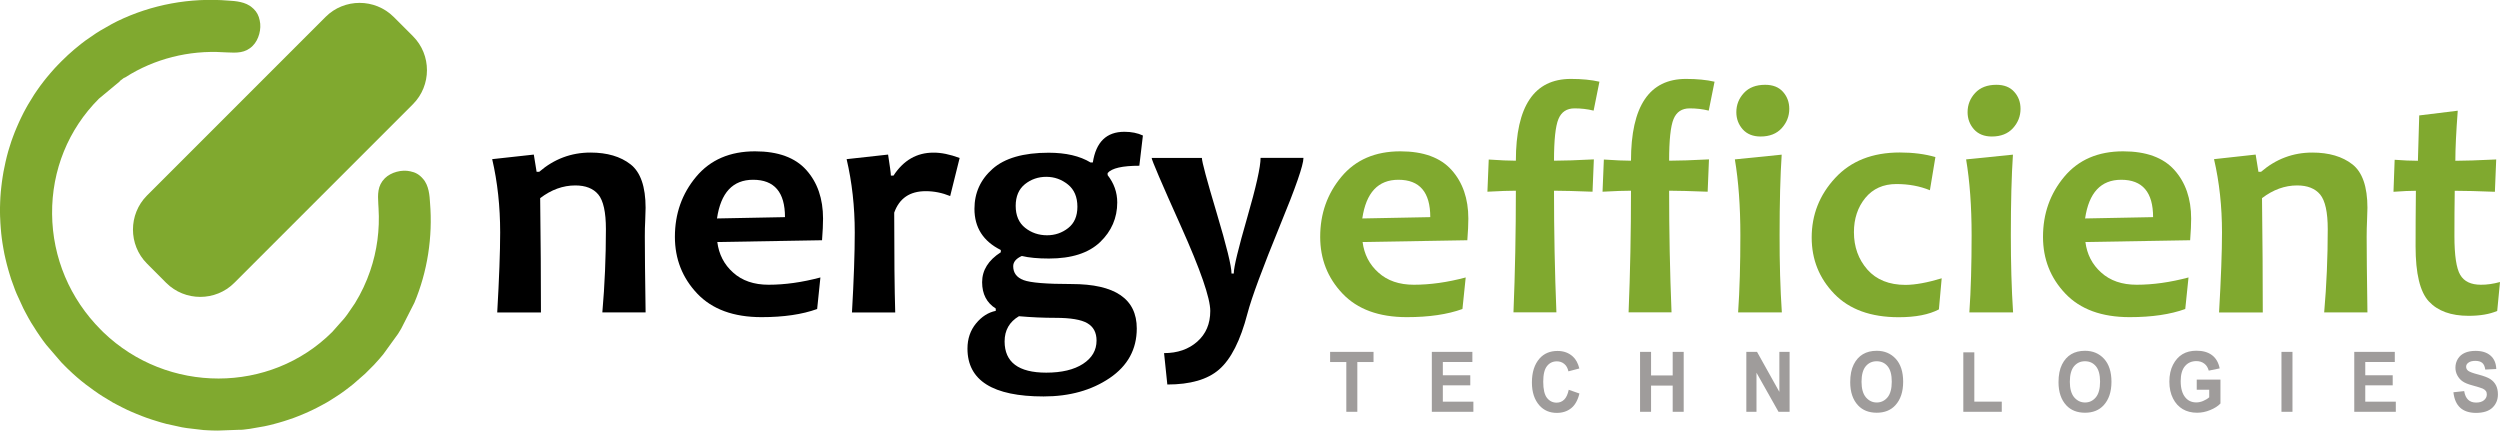
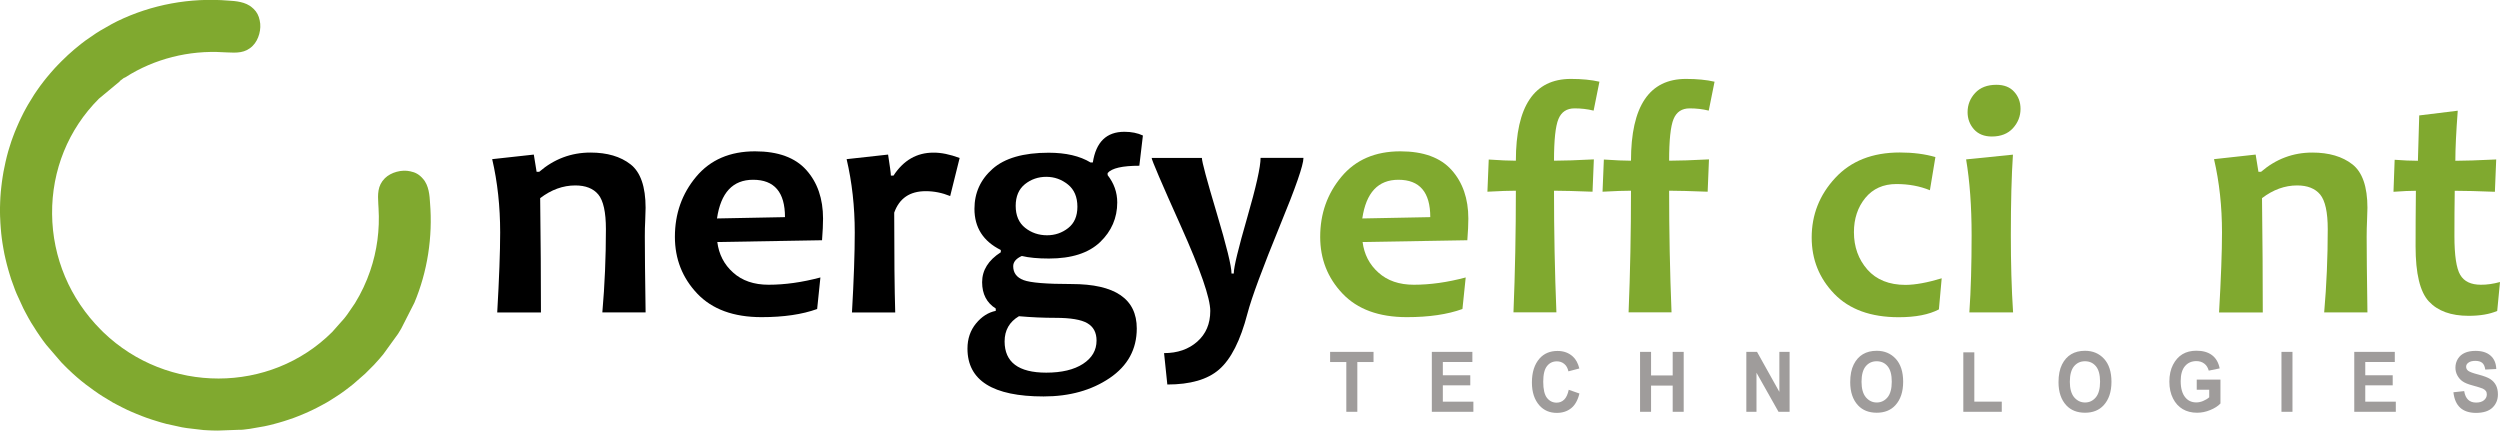
<svg xmlns="http://www.w3.org/2000/svg" version="1.1" id="Layer_1" x="0px" y="0px" viewBox="0 0 322.49 55.57" style="enable-background:new 0 0 322.49 55.57;" xml:space="preserve">
  <style type="text/css">
	.st0{fill:#80A92F;}
	.st1{fill:#9F9C9B;}
</style>
  <g>
    <path d="M83.28,40.3H77.7c0.31-3.54,0.46-7.12,0.46-10.74c0-2.2-0.33-3.68-0.98-4.47c-0.65-0.78-1.64-1.17-2.97-1.17   c-1.59,0-3.1,0.55-4.53,1.64c0.07,5.45,0.1,10.37,0.1,14.75h-5.64c0.25-4.38,0.38-7.82,0.38-10.32c0-3.34-0.34-6.5-1.03-9.46   l5.37-0.59l0.36,2.22h0.34c1.92-1.65,4.12-2.48,6.61-2.48c2.15,0,3.88,0.51,5.17,1.52c1.29,1.01,1.94,2.88,1.94,5.61   c0,0.41-0.02,0.95-0.05,1.63c-0.04,0.68-0.05,1.37-0.05,2.09C83.18,32.42,83.21,35.68,83.28,40.3z" />
    <path d="M106.17,28.2c0,0.71-0.04,1.64-0.13,2.79l-13.51,0.23c0.2,1.58,0.87,2.9,2.04,3.94c1.16,1.05,2.69,1.57,4.57,1.57   c2.1,0,4.33-0.31,6.69-0.94l-0.42,4.07c-1.93,0.7-4.32,1.05-7.17,1.05c-3.61,0-6.37-1.01-8.3-3.04c-1.92-2.03-2.88-4.47-2.88-7.32   c0-2.98,0.91-5.56,2.74-7.75s4.36-3.28,7.6-3.28c2.96,0,5.17,0.8,6.61,2.41S106.17,25.63,106.17,28.2z M101.26,28.01   c0-3.22-1.37-4.82-4.11-4.82c-2.62,0-4.17,1.66-4.66,4.99L101.26,28.01z" />
    <path d="M123.79,20.38l-1.22,4.91c-1.04-0.42-2.08-0.63-3.15-0.63c-2.06,0-3.41,0.92-4.07,2.77c0,5.58,0.04,9.87,0.13,12.88h-5.58   c0.24-4.21,0.36-7.65,0.36-10.32c0-3.33-0.35-6.48-1.05-9.46l5.35-0.59c0.24,1.54,0.36,2.44,0.36,2.71h0.34   c1.29-1.97,3-2.96,5.14-2.96C121.4,19.68,122.53,19.91,123.79,20.38z" />
    <path d="M147.43,17.48l-0.46,3.9c-2.18,0-3.55,0.31-4.09,0.94v0.27c0.82,1.05,1.24,2.22,1.24,3.52c0,2-0.74,3.71-2.21,5.12   c-1.48,1.41-3.67,2.12-6.6,2.12c-1.43,0-2.59-0.11-3.5-0.33c-0.74,0.33-1.11,0.78-1.11,1.32c0,0.85,0.44,1.45,1.33,1.79   c0.89,0.34,2.95,0.51,6.2,0.51c5.61,0,8.41,1.91,8.41,5.73c0,2.69-1.17,4.82-3.5,6.4c-2.34,1.58-5.17,2.37-8.52,2.37   c-6.55,0-9.82-2.06-9.82-6.17c0-1.27,0.37-2.35,1.1-3.24c0.73-0.89,1.58-1.43,2.55-1.63V39.8c-1.17-0.74-1.76-1.87-1.76-3.4   c0-1.54,0.8-2.83,2.41-3.86v-0.29c-2.27-1.13-3.4-2.9-3.4-5.31c0-2.06,0.78-3.78,2.34-5.16c1.56-1.38,3.97-2.08,7.23-2.08   c2.22,0,4.03,0.42,5.41,1.26h0.29c0.41-2.64,1.76-3.96,4.07-3.96C145.95,17,146.75,17.16,147.43,17.48z M141.45,43.93   c0-1.04-0.4-1.78-1.19-2.24c-0.79-0.46-2.15-0.69-4.08-0.69c-1.57,0-3.15-0.07-4.74-0.21c-1.23,0.73-1.85,1.81-1.85,3.25   c0,2.68,1.79,4.03,5.37,4.03c2,0,3.58-0.38,4.74-1.13C140.87,46.18,141.45,45.18,141.45,43.93z M138.98,26.67   c0-1.26-0.41-2.22-1.22-2.87s-1.74-0.99-2.79-0.99c-1.05,0-1.97,0.32-2.76,0.95c-0.79,0.64-1.19,1.57-1.19,2.8   c0,1.24,0.41,2.19,1.22,2.83c0.81,0.64,1.75,0.96,2.83,0.96c1.02,0,1.93-0.31,2.72-0.93C138.58,28.8,138.98,27.89,138.98,26.67z" />
    <path d="M168.14,20.38c0,0.91-1,3.79-3,8.64c-2.28,5.58-3.69,9.38-4.22,11.41c-0.91,3.5-2.13,5.91-3.67,7.24   c-1.48,1.29-3.71,1.93-6.67,1.93l-0.42-4.05c1.73,0,3.16-0.49,4.28-1.48c1.12-0.99,1.68-2.3,1.68-3.96c0-1.66-1.26-5.3-3.78-10.92   c-2.52-5.61-3.78-8.56-3.78-8.82h6.48c0,0.49,0.64,2.86,1.91,7.11c1.27,4.25,1.91,6.85,1.91,7.8h0.29c0-0.81,0.58-3.21,1.73-7.19   c1.15-3.98,1.73-6.56,1.73-7.73H168.14z" />
    <path class="st0" d="M189.41,28.2c0,0.71-0.04,1.64-0.13,2.79l-13.51,0.23c0.2,1.58,0.87,2.9,2.04,3.94   c1.16,1.05,2.68,1.57,4.57,1.57c2.1,0,4.33-0.31,6.69-0.94l-0.42,4.07c-1.93,0.7-4.32,1.05-7.17,1.05c-3.61,0-6.37-1.01-8.3-3.04   s-2.88-4.47-2.88-7.32c0-2.98,0.91-5.56,2.74-7.75s4.36-3.28,7.6-3.28c2.96,0,5.17,0.8,6.61,2.41   C188.69,23.54,189.41,25.63,189.41,28.2z M184.5,28.01c0-3.22-1.37-4.82-4.11-4.82c-2.62,0-4.17,1.66-4.66,4.99L184.5,28.01z" />
    <path class="st0" d="M206.32,10.54l-0.75,3.73c-0.8-0.2-1.62-0.29-2.46-0.29c-1.01,0-1.7,0.46-2.08,1.38   c-0.38,0.92-0.57,2.71-0.57,5.37c1.24,0,2.96-0.06,5.14-0.17l-0.17,4.17c-2.18-0.08-3.84-0.13-4.97-0.13   c0,5.27,0.1,10.5,0.31,15.69h-5.54c0.21-5.12,0.31-10.35,0.31-15.69c-0.83,0-2.05,0.04-3.67,0.13l0.17-4.15   c1.48,0.1,2.65,0.15,3.5,0.15c0-7.03,2.36-10.55,7.09-10.55C204.06,10.18,205.28,10.3,206.32,10.54z" />
    <path class="st0" d="M221.17,10.54l-0.75,3.73c-0.8-0.2-1.62-0.29-2.46-0.29c-1.01,0-1.7,0.46-2.08,1.38   c-0.38,0.92-0.57,2.71-0.57,5.37c1.24,0,2.96-0.06,5.14-0.17l-0.17,4.17c-2.18-0.08-3.84-0.13-4.97-0.13   c0,5.27,0.1,10.5,0.31,15.69h-5.54c0.21-5.12,0.31-10.35,0.31-15.69c-0.83,0-2.05,0.04-3.67,0.13l0.17-4.15   c1.48,0.1,2.65,0.15,3.5,0.15c0-7.03,2.36-10.55,7.09-10.55C218.91,10.18,220.14,10.3,221.17,10.54z" />
-     <path class="st0" d="M229.85,40.3h-5.64c0.2-2.9,0.29-6.22,0.29-9.96c0-3.72-0.24-6.98-0.71-9.78l6.04-0.61   c-0.18,2.71-0.27,6.17-0.27,10.38C229.55,33.93,229.65,37.26,229.85,40.3z M230.81,14.04c0,0.95-0.33,1.78-0.98,2.5   c-0.65,0.71-1.56,1.07-2.72,1.07c-0.98,0-1.75-0.31-2.3-0.92c-0.55-0.62-0.83-1.36-0.83-2.22c0-0.95,0.33-1.78,0.98-2.48   c0.65-0.7,1.56-1.05,2.74-1.05c0.99,0,1.76,0.3,2.3,0.91C230.54,12.46,230.81,13.19,230.81,14.04z" />
    <path class="st0" d="M250.47,35.9l-0.36,4.01c-1.27,0.67-3,1.01-5.18,1.01c-3.61,0-6.38-1.01-8.32-3.02   c-1.94-2.01-2.91-4.43-2.91-7.26c0-2.94,1.01-5.5,3.04-7.69c2.03-2.19,4.8-3.28,8.33-3.28c1.72,0,3.25,0.2,4.59,0.59l-0.71,4.28   c-1.29-0.53-2.73-0.8-4.32-0.8c-1.69,0-3.03,0.6-4.01,1.79c-0.98,1.2-1.47,2.67-1.47,4.42c0,1.9,0.58,3.51,1.74,4.83   c1.16,1.31,2.8,1.97,4.93,1.97C247.08,36.74,248.62,36.46,250.47,35.9z" />
    <path class="st0" d="M259.68,40.3h-5.64c0.2-2.9,0.29-6.22,0.29-9.96c0-3.72-0.24-6.98-0.71-9.78l6.04-0.61   c-0.18,2.71-0.27,6.17-0.27,10.38C259.39,33.93,259.48,37.26,259.68,40.3z M260.64,14.04c0,0.95-0.33,1.78-0.98,2.5   c-0.65,0.71-1.56,1.07-2.72,1.07c-0.98,0-1.75-0.31-2.3-0.92c-0.55-0.62-0.83-1.36-0.83-2.22c0-0.95,0.33-1.78,0.98-2.48   c0.65-0.7,1.56-1.05,2.74-1.05c0.99,0,1.76,0.3,2.3,0.91C260.38,12.46,260.64,13.19,260.64,14.04z" />
-     <path class="st0" d="M282.65,28.2c0,0.71-0.04,1.64-0.13,2.79l-13.51,0.23c0.2,1.58,0.87,2.9,2.04,3.94   c1.16,1.05,2.68,1.57,4.57,1.57c2.1,0,4.33-0.31,6.69-0.94l-0.42,4.07c-1.93,0.7-4.32,1.05-7.17,1.05c-3.61,0-6.37-1.01-8.3-3.04   s-2.88-4.47-2.88-7.32c0-2.98,0.91-5.56,2.74-7.75s4.36-3.28,7.6-3.28c2.96,0,5.17,0.8,6.61,2.41   C281.93,23.54,282.65,25.63,282.65,28.2z M277.74,28.01c0-3.22-1.37-4.82-4.11-4.82c-2.62,0-4.17,1.66-4.66,4.99L277.74,28.01z" />
    <path class="st0" d="M305.39,40.3h-5.58c0.31-3.54,0.46-7.12,0.46-10.74c0-2.2-0.33-3.68-0.98-4.47c-0.65-0.78-1.64-1.17-2.97-1.17   c-1.59,0-3.1,0.55-4.53,1.64c0.07,5.45,0.1,10.37,0.1,14.75h-5.64c0.25-4.38,0.38-7.82,0.38-10.32c0-3.34-0.34-6.5-1.03-9.46   l5.37-0.59l0.36,2.22h0.34c1.92-1.65,4.12-2.48,6.61-2.48c2.15,0,3.88,0.51,5.17,1.52s1.94,2.88,1.94,5.61   c0,0.41-0.02,0.95-0.05,1.63s-0.05,1.37-0.05,2.09C305.29,32.42,305.32,35.68,305.39,40.3z" />
    <path class="st0" d="M322.49,36.38l-0.36,3.73c-0.98,0.42-2.21,0.63-3.69,0.63c-2.27,0-3.97-0.62-5.12-1.85   c-1.15-1.23-1.72-3.6-1.72-7.11c0-2.11,0.01-4.5,0.04-7.17c-0.71,0-1.68,0.04-2.89,0.13l0.15-4.13c1.08,0.08,2.08,0.13,3,0.13   c0.01-0.74,0.07-2.69,0.17-5.85l4.97-0.61c-0.21,2.78-0.31,4.94-0.31,6.46c1.17,0,2.93-0.06,5.27-0.17l-0.17,4.17   c-2.13-0.08-3.85-0.13-5.18-0.13c-0.03,1.86-0.04,3.81-0.04,5.85c0,2.49,0.25,4.16,0.75,5c0.5,0.85,1.39,1.27,2.66,1.27   C320.78,36.74,321.61,36.62,322.49,36.38z" />
  </g>
  <g>
    <g>
      <path class="st1" d="M173.67,53.12v-6.42h-2.09v-1.31h5.6v1.31h-2.09v6.42H173.67z" />
      <path class="st1" d="M184.7,53.12v-7.73h5.23v1.31h-3.81v1.71h3.54v1.3h-3.54v2.1h3.94v1.31H184.7z" />
      <path class="st1" d="M202.36,50.28l1.38,0.48c-0.21,0.87-0.57,1.5-1.07,1.9c-0.5,0.4-1.12,0.6-1.85,0.6    c-0.92,0-1.66-0.32-2.23-0.95c-0.66-0.74-0.98-1.73-0.98-2.97c0-1.32,0.33-2.35,0.99-3.1c0.58-0.65,1.35-0.97,2.32-0.97    c0.79,0,1.45,0.24,1.98,0.73c0.38,0.34,0.66,0.86,0.83,1.53l-1.41,0.37c-0.09-0.42-0.27-0.74-0.54-0.96    c-0.27-0.22-0.58-0.33-0.95-0.33c-0.52,0-0.95,0.2-1.27,0.61c-0.33,0.41-0.49,1.08-0.49,2.02c0,0.97,0.16,1.67,0.48,2.08    s0.74,0.62,1.25,0.62c0.38,0,0.7-0.13,0.97-0.39S202.24,50.85,202.36,50.28z" />
      <path class="st1" d="M211.56,53.12v-7.73h1.42v3.04h2.79v-3.04h1.42v7.73h-1.42v-3.38h-2.79v3.38H211.56z" />
      <path class="st1" d="M225.27,53.12v-7.73h1.38l2.88,5.16v-5.16h1.32v7.73h-1.43l-2.84-5.04v5.04H225.27z" />
      <path class="st1" d="M238.67,49.3c0-0.92,0.15-1.68,0.45-2.28c0.3-0.6,0.7-1.04,1.19-1.33s1.08-0.44,1.78-0.44    c1.01,0,1.83,0.35,2.46,1.04c0.63,0.69,0.95,1.68,0.95,2.96c0,1.29-0.34,2.3-1.01,3.03c-0.59,0.64-1.39,0.96-2.4,0.96    c-1.02,0-1.82-0.32-2.41-0.95C239.01,51.57,238.67,50.57,238.67,49.3z M240.13,49.25c0,0.89,0.19,1.56,0.56,2    c0.38,0.44,0.84,0.67,1.4,0.67c0.56,0,1.02-0.22,1.39-0.66c0.37-0.44,0.55-1.12,0.55-2.03c0-0.9-0.18-1.56-0.54-1.99    c-0.36-0.43-0.83-0.64-1.41-0.64s-1.05,0.22-1.41,0.65C240.32,47.67,240.13,48.34,240.13,49.25z" />
      <path class="st1" d="M253.26,53.12v-7.67h1.42v6.36h3.54v1.31H253.26z" />
      <path class="st1" d="M265.54,49.3c0-0.92,0.15-1.68,0.45-2.28c0.3-0.6,0.7-1.04,1.19-1.33s1.08-0.44,1.78-0.44    c1.01,0,1.83,0.35,2.46,1.04c0.63,0.69,0.95,1.68,0.95,2.96c0,1.29-0.34,2.3-1.01,3.03c-0.59,0.64-1.39,0.96-2.4,0.96    c-1.02,0-1.82-0.32-2.41-0.95C265.88,51.57,265.54,50.57,265.54,49.3z M267,49.25c0,0.89,0.19,1.56,0.56,2    c0.38,0.44,0.84,0.67,1.4,0.67c0.56,0,1.02-0.22,1.39-0.66c0.37-0.44,0.55-1.12,0.55-2.03c0-0.9-0.18-1.56-0.54-1.99    c-0.36-0.43-0.83-0.64-1.41-0.64s-1.05,0.22-1.41,0.65C267.19,47.67,267,48.34,267,49.25z" />
      <path class="st1" d="M283.37,50.28v-1.31h3.06v3.08c-0.31,0.33-0.75,0.61-1.31,0.84c-0.57,0.24-1.13,0.35-1.71,0.35    c-0.7,0-1.31-0.15-1.84-0.46s-0.95-0.77-1.26-1.38s-0.47-1.33-0.47-2.17c0-0.85,0.16-1.58,0.47-2.18s0.72-1.06,1.22-1.36    s1.1-0.45,1.8-0.45c0.84,0,1.51,0.19,2.02,0.58s0.83,0.95,0.98,1.7l-1.41,0.29c-0.11-0.4-0.3-0.7-0.58-0.91s-0.62-0.32-1.01-0.32    c-0.61,0-1.1,0.21-1.47,0.64s-0.56,1.07-0.56,1.94c0,0.93,0.2,1.64,0.61,2.12c0.35,0.42,0.82,0.63,1.41,0.63    c0.28,0,0.57-0.06,0.86-0.18s0.57-0.28,0.8-0.48v-0.98H283.37z" />
      <path class="st1" d="M294.3,53.12v-7.73h1.42v7.73H294.3z" />
      <path class="st1" d="M303.69,53.12v-7.73h5.23v1.31h-3.81v1.71h3.54v1.3h-3.54v2.1h3.94v1.31H303.69z" />
      <path class="st1" d="M316.48,50.6l1.39-0.15c0.16,0.99,0.67,1.48,1.54,1.48c0.43,0,0.77-0.1,1.01-0.3s0.37-0.45,0.37-0.75    c0-0.18-0.04-0.33-0.13-0.45s-0.22-0.22-0.39-0.3s-0.6-0.21-1.28-0.4c-0.61-0.16-1.05-0.34-1.33-0.54    c-0.28-0.19-0.5-0.45-0.67-0.76s-0.25-0.65-0.25-1.01c0-0.42,0.11-0.8,0.32-1.14c0.21-0.34,0.51-0.59,0.88-0.76    c0.38-0.17,0.84-0.26,1.39-0.26c0.83,0,1.47,0.2,1.94,0.61s0.71,0.98,0.74,1.73l-1.42,0.07c-0.06-0.42-0.2-0.71-0.4-0.87    c-0.21-0.17-0.5-0.25-0.88-0.25s-0.68,0.07-0.88,0.22c-0.21,0.14-0.31,0.32-0.31,0.54c0,0.21,0.09,0.39,0.28,0.53    c0.19,0.14,0.62,0.3,1.29,0.47c0.71,0.19,1.23,0.38,1.55,0.59c0.32,0.21,0.56,0.47,0.73,0.8s0.25,0.72,0.25,1.18    c0,0.67-0.23,1.24-0.69,1.69s-1.18,0.69-2.15,0.69C317.64,53.25,316.68,52.37,316.48,50.6z" />
    </g>
  </g>
  <path class="st0" d="M31.4,55.42l0.81-0.1l1.89-0.33c0.16-0.03,0.35-0.07,0.64-0.14l0.63-0.16c0.22-0.05,0.43-0.11,0.62-0.17  c0.24-0.07,0.45-0.13,0.67-0.2c0.21-0.07,0.42-0.13,0.61-0.2c0.23-0.08,0.44-0.15,0.64-0.22c0.22-0.08,0.42-0.16,0.62-0.24  l0.82-0.34c0.15-0.06,0.29-0.13,0.43-0.19c0.2-0.09,0.41-0.19,0.62-0.29c0.16-0.08,0.32-0.15,0.46-0.23  c0.32-0.17,0.52-0.27,0.7-0.37c0.23-0.13,0.43-0.24,0.62-0.34c0.2-0.12,0.38-0.23,0.57-0.35c0.21-0.13,0.4-0.25,0.58-0.37  c0.21-0.13,0.39-0.26,0.59-0.39c0.17-0.12,0.36-0.26,0.56-0.4l0.08-0.06c0.17-0.12,0.32-0.23,0.46-0.35l0.56-0.44l1.52-1.33  l1.13-1.13c0.15-0.16,0.32-0.34,0.48-0.53c0.12-0.13,0.18-0.2,0.25-0.28c0.17-0.2,0.33-0.38,0.48-0.57l1.91-2.64  c0.1-0.15,0.23-0.37,0.4-0.66l1.7-3.34c1.68-3.99,2.39-8.47,2.02-12.93c-0.05-0.84-0.13-2.22-0.92-3.08  c-0.45-0.53-0.96-0.82-1.62-0.95c-1.1-0.26-2.5,0.12-3.28,0.89c-0.97,0.97-0.92,2.07-0.85,3.35l0.03,0.51  c0.17,2.78-0.19,5.5-1.08,8.1c-0.49,1.44-1.15,2.85-1.97,4.18l-1,1.46c-0.12,0.16-0.24,0.31-0.37,0.48l-1.55,1.75  c-8.01,8-21.25,8.01-29.53,0.04l-0.3-0.3c-4.02-4.02-6.26-9.33-6.31-14.96c-0.05-5.64,2.09-10.92,6.04-14.87l2.71-2.25l-0.02-0.03  l0.59-0.44l0.03,0.03l0.15-0.1c3.69-2.35,8.16-3.48,12.58-3.2l0.45,0.02c1.28,0.06,2.39,0.12,3.36-0.86  c0.77-0.77,1.15-2.17,0.89-3.27c-0.12-0.61-0.37-1.08-0.77-1.47c-0.04-0.04-0.09-0.08-0.17-0.15c-0.86-0.8-2.25-0.88-3.07-0.93  c-4.98-0.41-9.94,0.51-14.37,2.66c-0.22,0.11-0.45,0.23-0.73,0.38L12.9,3.97c-0.15,0.09-0.33,0.21-0.51,0.32l-1.34,0.92  c-0.15,0.11-0.33,0.25-0.58,0.44C9.87,6.12,9.31,6.6,8.75,7.11L7.93,7.9C7.75,8.07,7.6,8.23,7.44,8.4C7.31,8.53,7.19,8.66,7.07,8.79  L6.48,9.46c-0.16,0.18-0.3,0.35-0.43,0.51l-0.13,0.16c-0.11,0.13-0.2,0.25-0.27,0.34c-0.17,0.21-0.29,0.37-0.47,0.62l-0.39,0.55  c-0.12,0.18-0.25,0.36-0.38,0.56l-0.78,1.27c-0.09,0.16-0.18,0.31-0.26,0.46c-0.12,0.21-0.22,0.41-0.33,0.61  c-0.11,0.21-0.21,0.41-0.34,0.69c-0.1,0.21-0.18,0.36-0.24,0.51c-0.1,0.22-0.19,0.43-0.28,0.64c-0.09,0.2-0.18,0.41-0.26,0.62  l-0.24,0.63c-0.07,0.18-0.14,0.38-0.21,0.58L1.25,18.9c-0.06,0.2-0.13,0.42-0.2,0.65l-0.18,0.68c-0.05,0.19-0.1,0.39-0.15,0.63  l-0.27,1.3c-0.04,0.2-0.07,0.41-0.11,0.67c-0.03,0.21-0.06,0.41-0.09,0.61l-0.08,0.67c-0.02,0.21-0.05,0.43-0.07,0.67l-0.05,0.66  c-0.01,0.21-0.03,0.44-0.03,0.64L0,26.77c0,0.21,0,0.43,0,0.65c0,0.19,0,0.35,0.01,0.51l0.01,0.18c0.01,0.21,0.02,0.43,0.03,0.66  l0.05,0.69c0.02,0.2,0.04,0.43,0.06,0.68c0.02,0.2,0.04,0.41,0.07,0.59c0.02,0.22,0.05,0.39,0.08,0.57l0.03,0.19  c0.03,0.21,0.07,0.41,0.1,0.59l0.13,0.7c0.04,0.19,0.09,0.41,0.14,0.62c0.05,0.23,0.1,0.45,0.16,0.66l0.2,0.74  c0.05,0.17,0.11,0.37,0.16,0.54c0.07,0.23,0.13,0.43,0.21,0.68l0.51,1.4c0.06,0.15,0.13,0.33,0.2,0.49l0.86,1.87  c0.08,0.17,0.17,0.33,0.25,0.48l0.07,0.13c0.11,0.21,0.22,0.42,0.33,0.61c0.11,0.2,0.23,0.41,0.35,0.61  c0.11,0.18,0.23,0.38,0.35,0.55c0.14,0.23,0.27,0.43,0.38,0.6c0.14,0.21,0.26,0.38,0.4,0.59c0.09,0.14,0.18,0.26,0.26,0.37  l0.16,0.23c0.13,0.18,0.27,0.36,0.42,0.55l1.91,2.22c0.13,0.14,0.29,0.29,0.44,0.45c0.15,0.15,0.26,0.26,0.37,0.37l0.17,0.16  c0.17,0.17,0.34,0.33,0.51,0.48c0.19,0.18,0.36,0.32,0.54,0.48c0.2,0.18,0.38,0.33,0.57,0.48l0.57,0.45  c0.16,0.13,0.35,0.26,0.52,0.38c0.22,0.17,0.4,0.3,0.57,0.42c0.23,0.17,0.41,0.29,0.59,0.41l0.51,0.33l1.32,0.8  c0.17,0.1,0.36,0.2,0.57,0.3c0.24,0.13,0.41,0.22,0.56,0.29c0.26,0.13,0.46,0.23,0.69,0.34l0.6,0.27c0.2,0.09,0.4,0.18,0.62,0.26  l0.7,0.28c0.18,0.07,0.37,0.14,0.56,0.21c0.22,0.08,0.42,0.15,0.67,0.23c0.22,0.08,0.42,0.14,0.61,0.19  c0.23,0.07,0.43,0.13,0.62,0.19c0.28,0.08,0.49,0.14,0.7,0.19l2.01,0.44c0.2,0.03,0.42,0.07,0.62,0.1l2.13,0.25  c0.17,0.01,0.35,0.03,0.52,0.03c0.23,0.01,0.44,0.02,0.64,0.03l0.12,0c0.21,0.01,0.4,0.01,0.57,0.01l2.76-0.1  C30.99,55.46,31.19,55.44,31.4,55.42z" />
-   <path class="st0" d="M53.26,13.45L30.22,36.49c-2.41,2.41-6.36,2.41-8.78,0L18.96,34c-2.41-2.41-2.41-6.36,0-8.78L42,2.18  c2.41-2.41,6.36-2.41,8.78,0l2.49,2.49C55.68,7.08,55.68,11.03,53.26,13.45z" />
</svg>